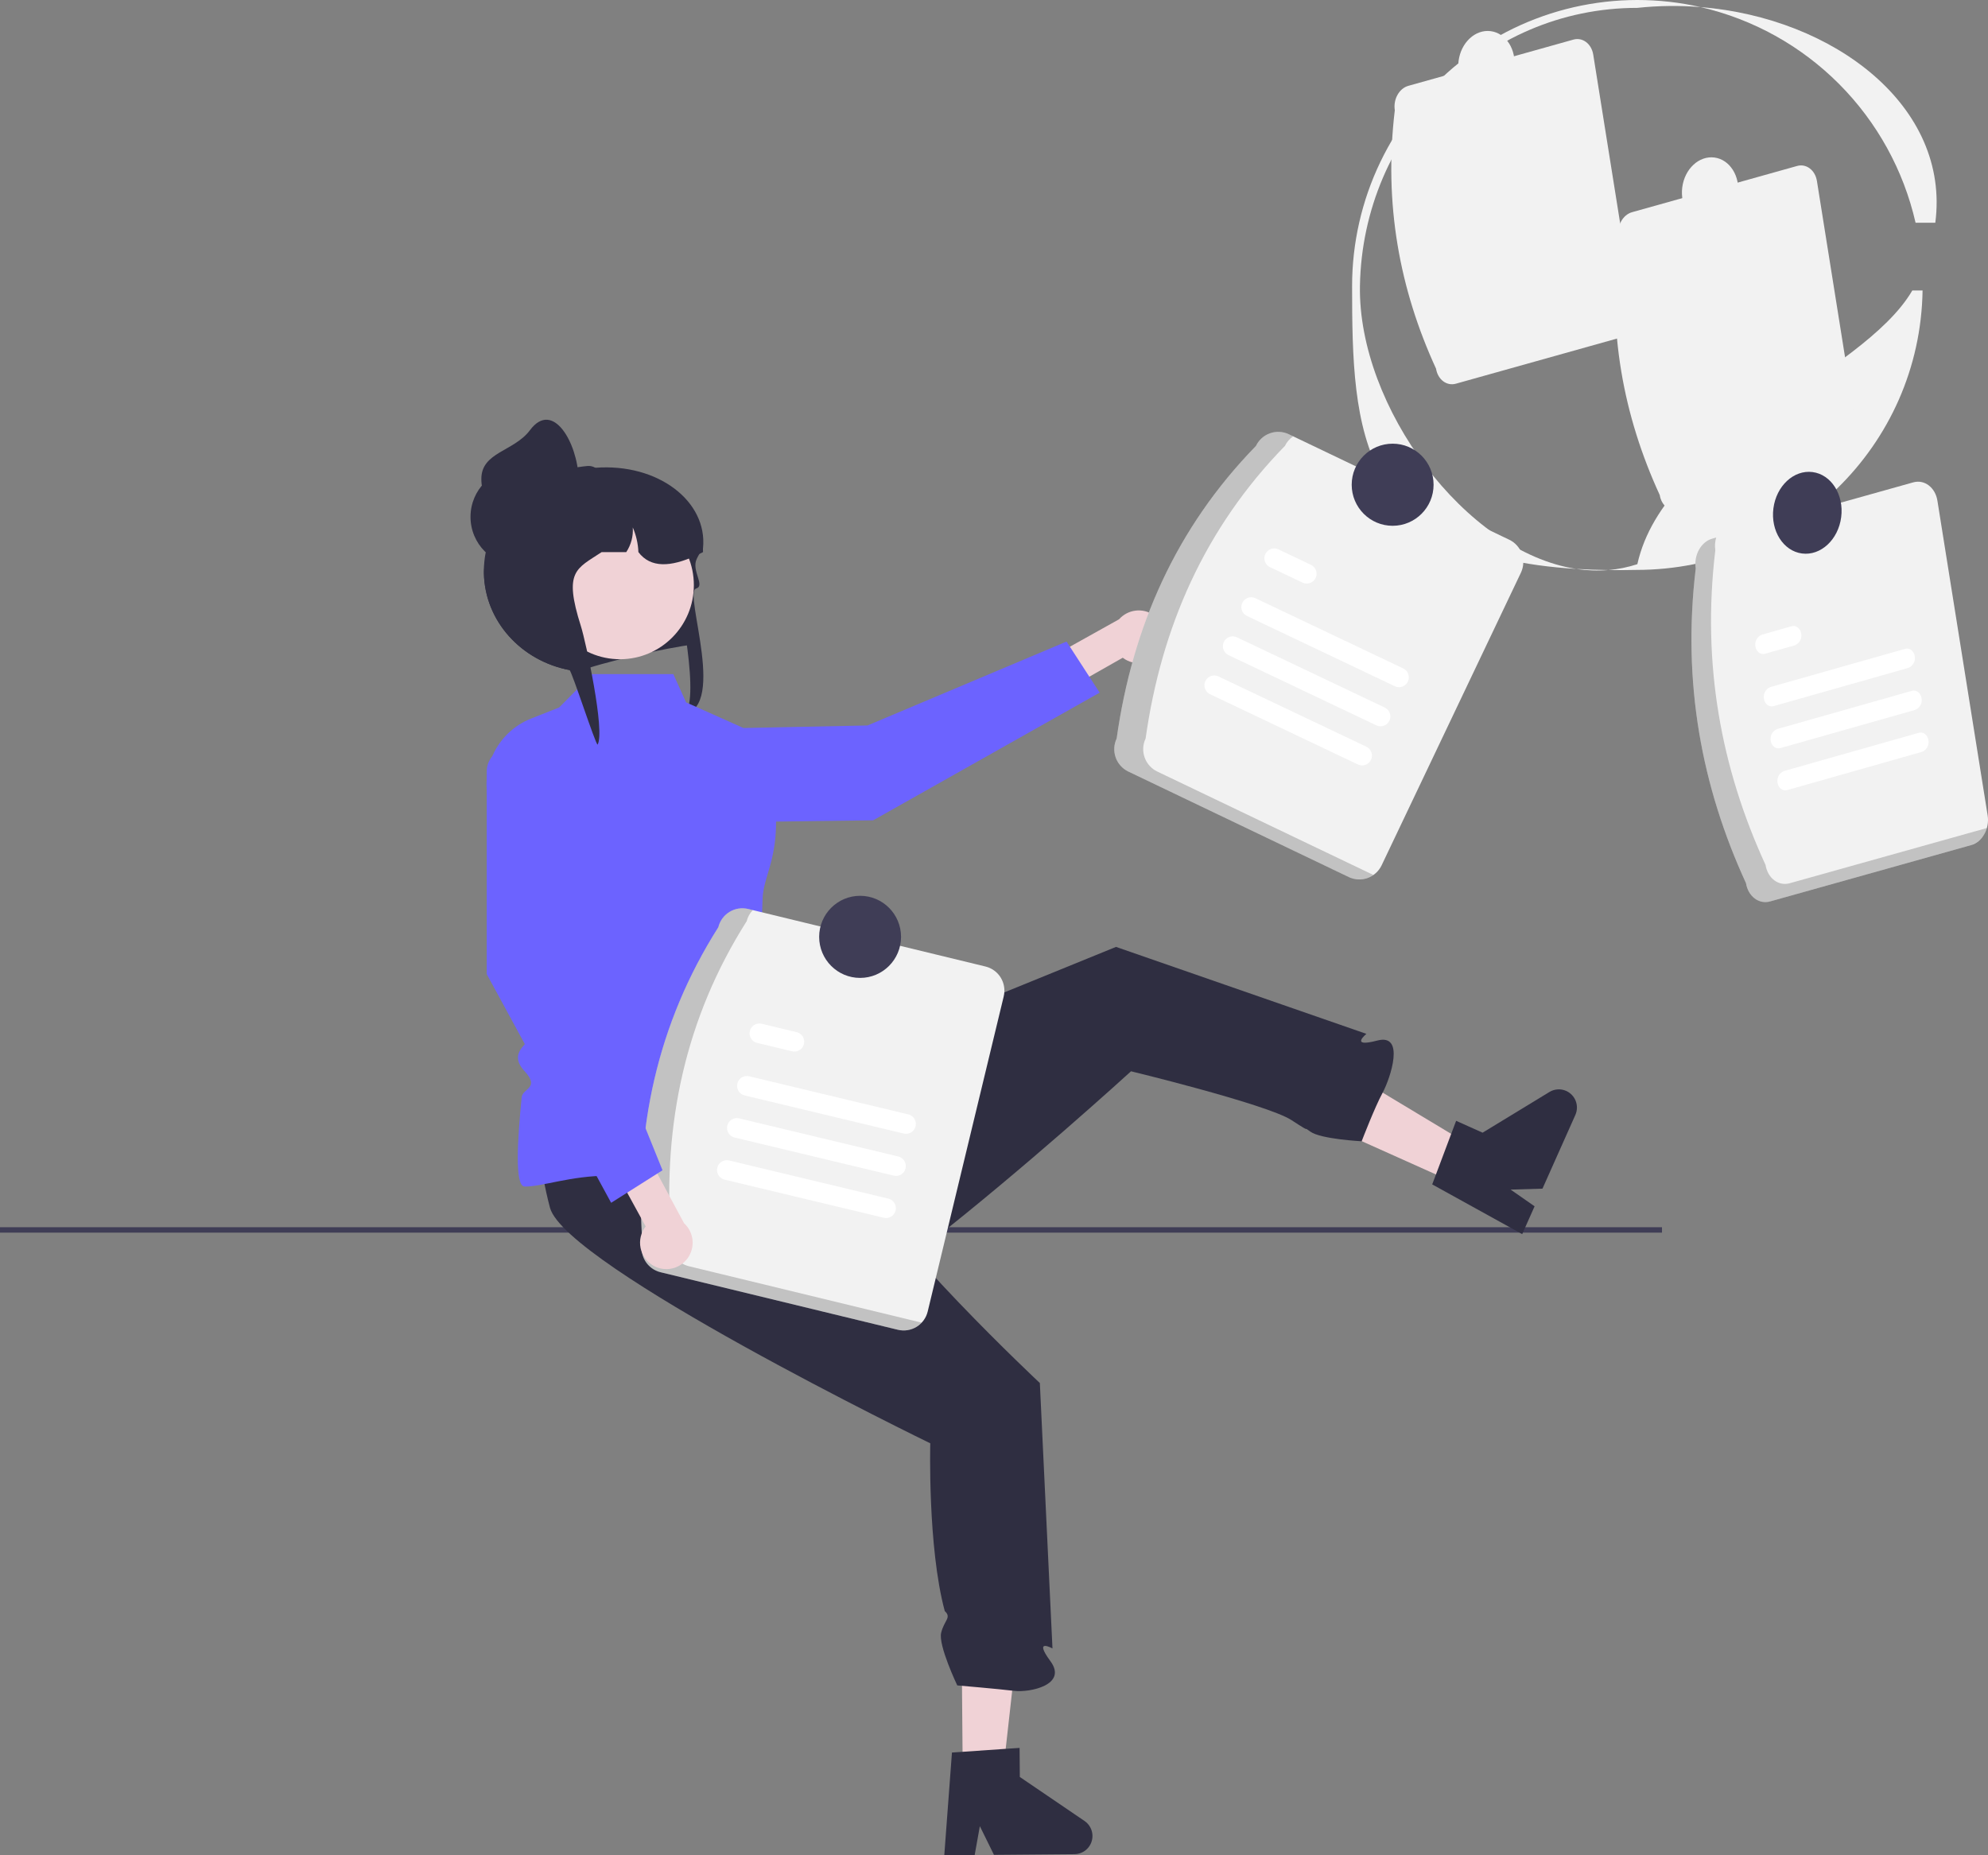
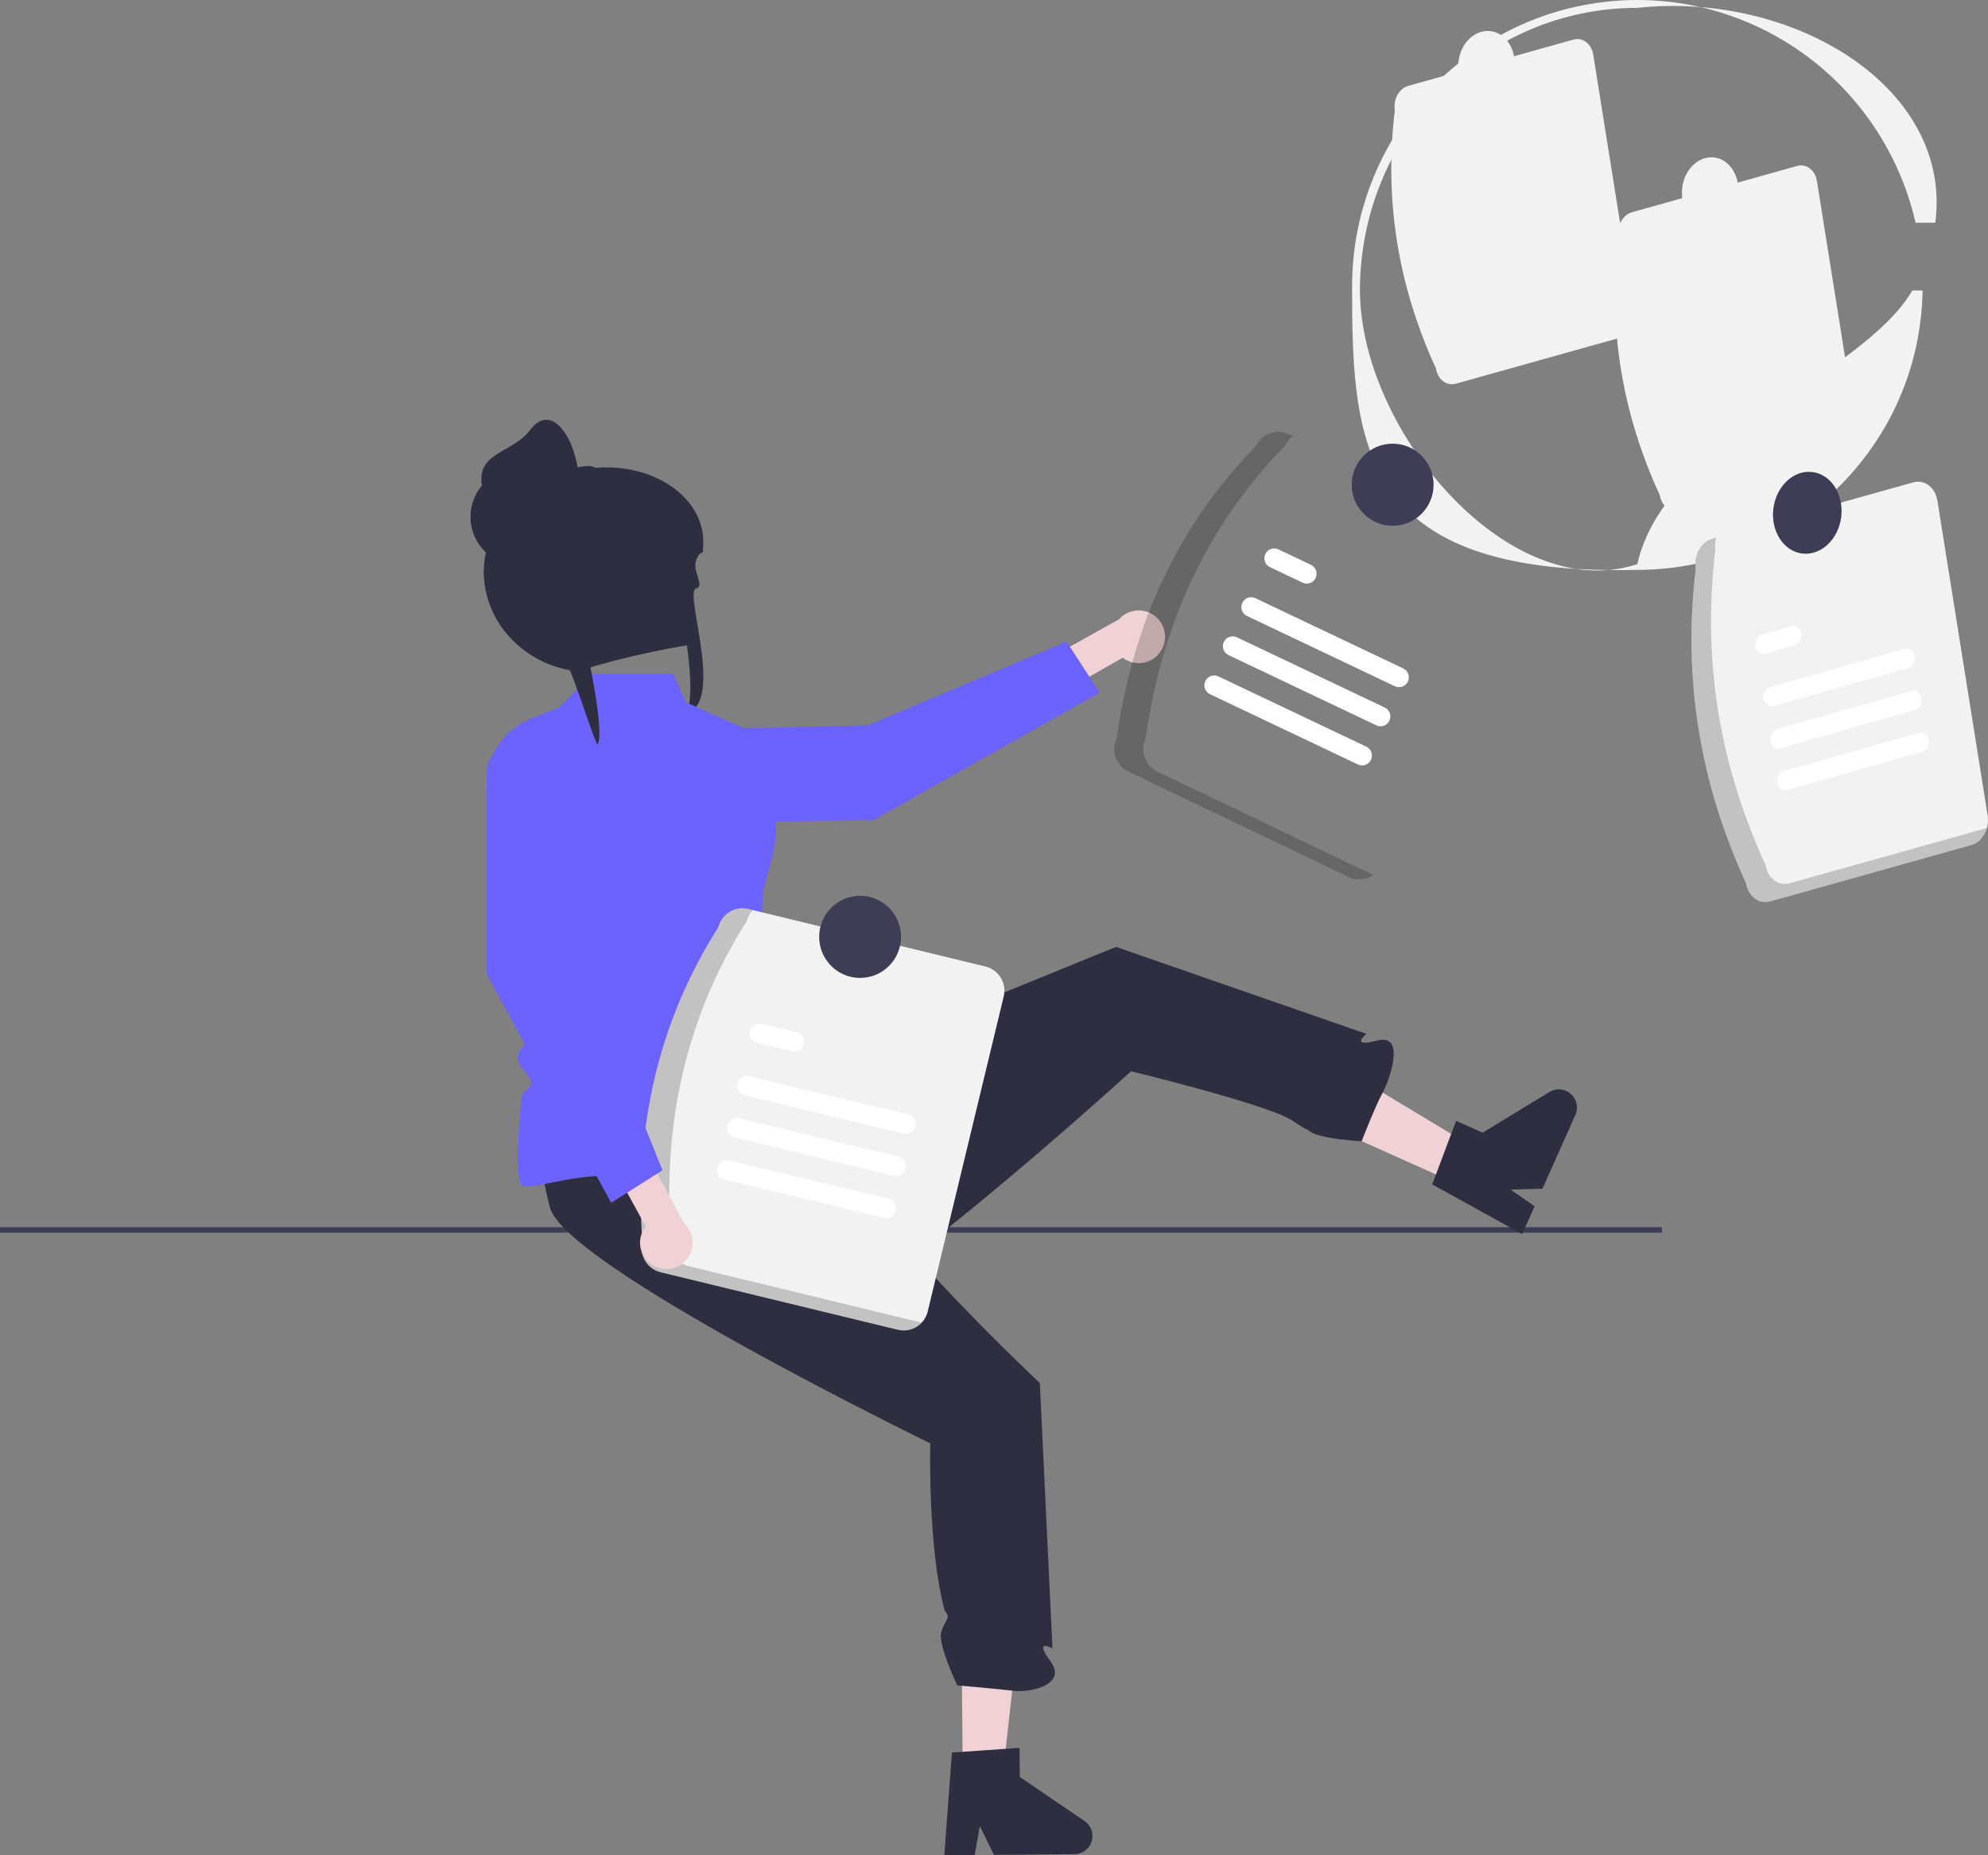
<svg xmlns="http://www.w3.org/2000/svg" fill="none" viewBox="0 0 195 182" height="182" width="195">
  <rect x="0" y="0" width="195" height="182" fill="#808080" stroke="none" />
  <g clip-path="url(#clip0_2281_811)">
    <path fill="#F2F2F2" d="M187.895 21.848H189.832C191.315 10.428 179.901 1.755 166.809 0.696C171.95 1.879 176.656 4.491 180.385 8.232C184.115 11.973 186.717 16.692 187.895 21.848Z" />
    <path fill="#F2F2F2" d="M157.761 55.921C156.665 55.907 155.615 55.87 154.611 55.81C155.653 55.971 156.71 56.008 157.761 55.921Z" />
    <path fill="#F2F2F2" d="M133.395 28.057C133.648 13.014 145.602 0.772 160.606 0.772C162.667 0.553 164.743 0.527 166.809 0.696C162.712 -0.236 158.458 -0.232 154.363 0.709C150.268 1.65 146.436 3.503 143.153 6.131C139.87 8.759 137.218 12.095 135.396 15.891C133.573 19.686 132.626 23.845 132.625 28.057C132.625 42.321 133.134 54.491 154.612 55.81C143.73 54.153 133.197 39.87 133.395 28.057Z" />
    <path fill="#F2F2F2" d="M187.575 28.497C182.656 36.934 163.317 43.122 160.606 55.343C159.684 55.647 158.729 55.841 157.762 55.922C158.653 55.932 159.572 55.929 160.528 55.907C175.81 55.907 188.345 43.762 188.582 28.497L187.575 28.497Z" />
    <path fill="#F2F2F2" d="M162.801 48.561C159.224 40.781 157.658 32.397 158.755 23.211C158.585 22.142 159.18 21.072 160.083 20.817L176.275 16.281C177.179 16.029 178.049 16.69 178.22 17.758L182.266 43.108C182.436 44.176 181.842 45.247 180.938 45.502L164.746 50.038C163.843 50.29 162.972 49.629 162.801 48.561Z" />
    <path fill="#F2F2F2" d="M170.47 19.085C170.704 17.274 169.671 15.647 168.163 15.452C166.655 15.257 165.244 16.567 165.01 18.378C164.777 20.189 165.81 21.816 167.318 22.011C168.826 22.206 170.237 20.896 170.47 19.085Z" />
    <path fill="#F2F2F2" d="M140.859 36.165C137.283 28.385 135.717 20 136.814 10.815C136.644 9.746 137.238 8.675 138.141 8.421L154.333 3.885C155.237 3.633 156.108 4.293 156.279 5.361L160.325 30.711C160.494 31.78 159.9 32.851 158.997 33.105L142.805 37.641C141.901 37.893 141.031 37.233 140.859 36.165Z" />
    <path fill="#F2F2F2" d="M148.529 6.689C148.762 4.877 147.729 3.251 146.222 3.056C144.714 2.86 143.302 4.17 143.069 5.981C142.836 7.792 143.869 9.419 145.376 9.614C146.884 9.81 148.296 8.5 148.529 6.689Z" />
    <path fill="#3F3D56" d="M163.022 120.389H0V120.921H163.022V120.389Z" />
    <path fill="#2F2E41" d="M66.312 57.62C66.12 56.945 68.808 63.13 68.169 63.205C65.255 63.54 58.8 65.051 56.772 65.865C56.68 65.854 56.589 65.843 56.5 65.83C56.282 65.806 56.07 65.772 55.861 65.732C51.136 64.835 47.562 60.944 47.465 56.247C47.46 56.181 47.46 56.111 47.46 56.045C47.459 55.721 47.476 55.397 47.511 55.074C47.555 54.634 47.632 54.197 47.739 53.768L47.728 53.766C45.847 51.994 46.64 48.709 49.037 47.324C50.079 46.723 51.234 46.347 52.429 46.22C52.753 46.185 53.078 46.167 53.404 46.167H56.465C57.099 46.03 57.74 45.937 58.387 45.888H58.392C64.554 45.417 69.413 49.183 68.959 53.766C68.956 53.771 68.951 53.776 68.948 53.782C68.816 53.978 68.701 54.164 68.599 54.343C68.499 54.51 68.416 54.67 68.343 54.822C67.782 55.992 69.225 57.464 68.268 57.739C66.995 58.105 71.617 70.12 66.577 70.12C69.028 70.819 66.842 59.481 66.312 57.62Z" />
    <path fill="#F0D2D6" d="M94.431 173.758L98.405 173.724L100.164 157.995L94.299 158.045L94.431 173.758Z" />
    <path fill="#2F2E41" d="M107.159 180.095C107.162 180.568 106.979 181.022 106.649 181.359C106.319 181.696 105.868 181.888 105.397 181.892L97.496 181.959L96.112 179.147L95.605 181.973L92.623 182L93.376 171.921L94.413 171.852L98.644 171.559L100.009 171.468L100.033 174.319L106.38 178.636C106.618 178.798 106.813 179.016 106.949 179.27C107.084 179.524 107.157 179.807 107.159 180.095Z" />
    <path fill="#2F2E41" d="M99.467 165.87C97.886 165.678 93.897 165.338 93.897 165.338C93.897 165.338 92.013 161.396 92.318 160.17C92.618 158.939 93.366 158.688 92.671 158.045C90.979 151.773 91.249 141.587 91.249 141.587C91.249 141.587 82.141 137.163 72.918 132.044C63.902 127.035 54.778 121.362 53.953 118.503C53.409 116.458 53.043 114.369 52.86 112.261C52.722 110.878 52.637 109.521 52.584 108.306C52.46 105.524 52.51 103.468 52.51 103.468L64.003 103.276L71.616 103.101H72.412V104.43L74.412 107.84C74.412 107.84 77.868 111.87 77.462 112.245C76.971 112.699 77.12 113.104 78.862 113.434C79.358 113.521 79.863 113.541 80.364 113.495C83.178 113.279 84.356 114.894 84.424 115.247C84.897 117.745 89.631 123.171 94.066 127.801H94.069C98.162 132.078 101.997 135.674 101.997 135.674L102.215 140.262L103.236 161.713C103.236 161.713 101.321 160.638 103.032 162.955C104.742 165.274 101.048 166.059 99.467 165.87Z" />
    <path fill="#F0D2D6" d="M142.587 115.992L144.21 112.354L130.676 104.208L128.281 109.577L142.587 115.992Z" />
    <path fill="#2F2E41" d="M153.628 107.019C154.058 107.213 154.394 107.569 154.562 108.01C154.731 108.452 154.717 108.942 154.526 109.373L151.299 116.606L148.174 116.698L150.526 118.337L149.31 121.067L140.482 116.188L140.851 115.214L142.346 111.234L142.83 109.951L145.426 111.115L151.982 107.123C152.227 106.973 152.505 106.886 152.792 106.868C153.079 106.85 153.366 106.902 153.628 107.019Z" />
    <path fill="#2F2E41" d="M135.626 107.186C135.616 107.207 135.605 107.226 135.596 107.243C134.857 108.603 133.643 111.752 133.567 111.946C133.565 111.95 133.564 111.954 133.564 111.958C133.564 111.958 129.56 111.751 128.536 111.015C127.511 110.273 129.063 111.446 126.699 109.895C125.476 109.088 121.289 107.83 117.538 106.801C114.049 105.844 110.94 105.092 110.94 105.092C110.94 105.092 108.192 107.6 104.21 111.066L104.208 111.068C100.51 114.28 95.744 118.319 91.126 121.936C81.238 124.853 70.802 127.379 68.193 125.96C66.359 124.912 64.619 123.705 62.994 122.355L65.681 115.294L72.785 107.833L80.264 104.786L83.19 103.593L87.287 101.926L109.467 92.89L134.029 101.421C134.029 101.421 132.318 102.807 135.103 102.076C137.849 101.356 136.398 105.727 135.626 107.186Z" />
    <path fill="#6C63FF" d="M58.088 66.13H66.046L67.298 68.903L72.627 71.284C73.32 71.594 73.931 72.063 74.41 72.653C74.889 73.243 75.223 73.938 75.385 74.682C77.304 83.478 74.877 85.305 74.799 88.206C74.533 98.046 73.167 100.004 73.32 102.433C73.365 103.16 73.808 106.035 75.232 105.764C76.655 105.494 75.888 106.63 76.225 107.072C76.516 107.454 78.047 106.947 77.086 108.215C76.125 109.483 80.234 112.941 77.716 112.941C72.942 112.941 63.393 115.335 59.68 115.335C55.966 115.335 53.096 116.439 51.457 116.398C50.458 116.374 50.77 111.702 51.169 107.655C51.26 106.739 53.014 106.763 51.44 105.064C49.865 103.366 51.719 102.483 51.722 102.036C51.726 101.561 52.615 100.365 51.505 98.408C50.396 96.451 51.419 97.26 51.37 96.646C50.999 91.91 50.467 85.872 50.467 85.872L48.121 79.252C47.522 77.56 47.601 75.701 48.342 74.066C49.084 72.431 50.429 71.149 52.095 70.49L54.847 69.402L58.088 66.13Z" />
    <path fill="#F0D2D6" d="M113.975 63.689C113.798 64.019 113.551 64.308 113.252 64.534C112.954 64.76 112.609 64.918 112.243 64.997C111.878 65.076 111.499 65.075 111.134 64.993C110.768 64.912 110.425 64.751 110.128 64.523L98.918 70.887L96.4 68.211L109.769 60.75C110.189 60.277 110.767 59.974 111.395 59.9C112.022 59.825 112.655 59.984 113.174 60.346C113.692 60.709 114.06 61.249 114.207 61.865C114.355 62.481 114.272 63.13 113.975 63.689Z" />
    <path fill="#6C63FF" d="M63.505 78.709L63.334 80.758L85.65 80.471L107.864 67.948L104.616 62.937L85.092 71.168L71.215 71.45C69.262 71.49 67.393 72.254 65.969 73.594C64.545 74.935 63.667 76.757 63.505 78.709Z" />
-     <path fill="#F0D2D6" d="M60.812 64.669C64.814 64.669 68.059 61.416 68.059 57.403C68.059 53.389 64.814 50.136 60.812 50.136C56.809 50.136 53.565 53.389 53.565 57.403C53.565 61.416 56.809 64.669 60.812 64.669Z" />
    <path fill="#2F2E41" d="M68.959 54.161C68.838 54.225 68.719 54.284 68.598 54.342C68.472 54.404 68.346 54.465 68.219 54.521C65.793 55.624 63.818 55.747 62.619 54.161C62.587 53.327 62.4 52.507 62.068 51.741C62.127 52.597 61.902 53.447 61.428 54.161H59.015C56.529 55.816 55.253 55.989 56.978 61.42C57.459 62.933 59.372 71.74 58.619 73.046C58.402 73.022 56.07 65.771 55.86 65.731C51.136 64.835 47.562 60.944 47.465 56.247C47.47 56.007 47.486 55.768 47.511 55.534C47.822 55.065 48.164 54.617 48.534 54.194C48.532 52.938 48.82 51.699 49.376 50.574C50.078 49.148 51.173 47.953 52.531 47.132C53.34 46.738 54.184 46.421 55.051 46.182C55.073 46.177 55.092 46.172 55.113 46.166C55.379 46.095 55.651 46.028 55.922 45.972C56.483 45.854 57.05 45.767 57.62 45.714C57.661 45.712 57.701 45.709 57.739 45.709C57.967 45.709 58.19 45.771 58.386 45.887C58.389 45.887 58.389 45.89 58.392 45.89C58.532 45.972 58.654 46.081 58.752 46.212C58.923 46.431 59.016 46.702 59.015 46.98H61.703C61.802 46.98 61.901 46.983 62.001 46.988C63.794 47.05 65.501 47.78 66.785 49.036C68.07 50.293 68.841 51.985 68.948 53.781C68.956 53.909 68.959 54.034 68.959 54.161Z" />
    <path fill="#2F2E41" d="M50.927 55.492C53.564 55.492 55.701 53.349 55.701 50.705C55.701 48.06 53.564 45.917 50.927 45.917C48.29 45.917 46.152 48.06 46.152 50.705C46.152 53.349 48.29 55.492 50.927 55.492Z" />
    <path fill="#2F2E41" d="M56.764 46.98C56.855 49.623 54.626 51.768 51.989 51.768C50.723 51.768 49.509 51.263 48.613 50.366C47.718 49.468 47.215 48.25 47.215 46.98C47.215 44.336 50.408 44.309 51.989 42.193C54.226 39.199 56.641 43.417 56.764 46.98Z" />
    <path fill="#F2F2F2" d="M63.005 121.873C62.264 110.842 64.434 100.466 70.461 90.957C70.613 90.332 71.006 89.792 71.554 89.457C72.102 89.121 72.76 89.017 73.384 89.168L96.668 94.815C97.292 94.967 97.831 95.361 98.165 95.91C98.5 96.46 98.603 97.12 98.453 97.746L90.996 128.661C90.845 129.286 90.452 129.826 89.904 130.161C89.356 130.497 88.698 130.601 88.074 130.45L64.789 124.803C64.165 124.651 63.627 124.257 63.293 123.708C62.958 123.159 62.855 122.498 63.005 121.873Z" />
    <path fill="black" d="M67.568 124.215C66.944 124.063 66.406 123.669 66.071 123.12C65.737 122.57 65.633 121.91 65.784 121.284C65.042 110.254 67.212 99.878 73.24 90.369C73.341 89.959 73.549 89.583 73.842 89.279L73.384 89.168C72.76 89.017 72.102 89.121 71.554 89.457C71.006 89.792 70.613 90.332 70.461 90.957C64.434 100.466 62.264 110.842 63.005 121.873C62.855 122.498 62.958 123.158 63.293 123.708C63.627 124.257 64.165 124.651 64.789 124.803L88.074 130.45C88.487 130.549 88.92 130.536 89.328 130.414C89.735 130.291 90.103 130.062 90.394 129.751L67.568 124.215Z" opacity="0.2" />
    <path fill="white" d="M88.651 111.201L73.037 107.461C72.789 107.401 72.575 107.245 72.441 107.027C72.308 106.808 72.266 106.546 72.325 106.297C72.385 106.048 72.54 105.833 72.757 105.699C72.975 105.565 73.237 105.523 73.485 105.582L89.099 109.322C89.346 109.383 89.56 109.539 89.693 109.757C89.826 109.975 89.868 110.237 89.808 110.485C89.749 110.734 89.594 110.949 89.377 111.083C89.16 111.217 88.899 111.26 88.651 111.201Z" />
    <path fill="white" d="M77.7 103.132L74.264 102.309C74.016 102.25 73.801 102.094 73.667 101.877C73.533 101.659 73.491 101.397 73.549 101.148C73.608 100.899 73.762 100.683 73.979 100.548C74.196 100.413 74.458 100.37 74.706 100.429L74.712 100.43L78.147 101.253C78.395 101.313 78.609 101.47 78.742 101.688C78.875 101.906 78.916 102.168 78.857 102.416C78.798 102.665 78.643 102.88 78.426 103.014C78.209 103.148 77.948 103.19 77.7 103.132Z" />
    <path fill="white" d="M86.682 119.46L71.069 115.72C70.821 115.66 70.607 115.504 70.474 115.286C70.341 115.068 70.299 114.805 70.358 114.557C70.418 114.308 70.573 114.093 70.79 113.959C71.007 113.825 71.268 113.783 71.516 113.841L87.13 117.582C87.253 117.611 87.37 117.664 87.472 117.738C87.575 117.812 87.662 117.905 87.729 118.013C87.796 118.121 87.841 118.241 87.861 118.367C87.882 118.492 87.877 118.62 87.848 118.744C87.819 118.867 87.766 118.984 87.692 119.087C87.618 119.19 87.524 119.277 87.417 119.344C87.309 119.411 87.189 119.455 87.064 119.476C86.939 119.496 86.811 119.491 86.688 119.462L86.682 119.46Z" />
    <path fill="white" d="M87.667 115.331L72.053 111.59C71.805 111.531 71.59 111.375 71.456 111.157C71.322 110.939 71.279 110.676 71.339 110.427C71.398 110.178 71.553 109.962 71.77 109.828C71.988 109.694 72.25 109.652 72.498 109.711L72.501 109.711L88.114 113.452C88.362 113.512 88.576 113.668 88.709 113.886C88.842 114.104 88.884 114.366 88.824 114.615C88.765 114.864 88.61 115.079 88.393 115.213C88.176 115.347 87.915 115.389 87.667 115.331Z" />
    <path fill="#3F3D56" d="M84.366 95.932C86.584 95.932 88.382 94.129 88.382 91.905C88.382 89.681 86.584 87.878 84.366 87.878C82.148 87.878 80.35 89.681 80.35 91.905C80.35 94.129 82.148 95.932 84.366 95.932Z" />
    <path fill="#F0D2D6" d="M64.115 124.178C63.788 123.996 63.504 123.746 63.282 123.443C63.061 123.14 62.907 122.793 62.833 122.425C62.758 122.057 62.764 121.678 62.851 121.313C62.937 120.947 63.101 120.605 63.333 120.31L57.131 108.989L59.832 106.499L67.1 119.999C67.566 120.426 67.861 121.01 67.927 121.64C67.993 122.27 67.826 122.903 67.459 123.418C67.091 123.933 66.547 124.295 65.931 124.435C65.315 124.575 64.669 124.483 64.115 124.178Z" />
    <path fill="#6C63FF" d="M56.872 74.065L50.202 73.42C49.891 73.389 49.577 73.425 49.28 73.524C48.983 73.623 48.71 73.782 48.479 73.993C48.248 74.204 48.063 74.461 47.936 74.748C47.809 75.034 47.744 75.344 47.744 75.658V95.561L59.946 117.994L64.985 114.802L57.028 95.121L56.872 74.065Z" />
-     <path fill="#F2F2F2" d="M109.53 72.45C111.077 61.504 115.337 51.801 123.193 43.746C123.471 43.165 123.966 42.718 124.571 42.504C125.177 42.289 125.842 42.324 126.422 42.6L148.041 52.947C148.62 53.225 149.066 53.722 149.28 54.329C149.494 54.936 149.459 55.603 149.183 56.184L135.52 84.889C135.243 85.469 134.747 85.916 134.142 86.131C133.537 86.346 132.871 86.311 132.292 86.034L110.673 75.687C110.093 75.409 109.648 74.912 109.434 74.305C109.22 73.699 109.254 73.031 109.53 72.45Z" />
    <path fill="black" d="M113.512 75.687C112.933 75.409 112.488 74.912 112.274 74.305C112.059 73.699 112.094 73.031 112.37 72.45C113.917 61.504 118.177 51.801 126.033 43.745C126.217 43.365 126.498 43.04 126.847 42.804L126.422 42.6C125.842 42.324 125.177 42.289 124.571 42.504C123.966 42.718 123.471 43.165 123.193 43.745C115.337 51.801 111.077 61.504 109.53 72.45C109.254 73.031 109.22 73.699 109.434 74.305C109.648 74.912 110.093 75.409 110.672 75.687L132.292 86.034C132.676 86.217 133.102 86.294 133.526 86.258C133.95 86.222 134.357 86.075 134.706 85.831L113.512 75.687Z" opacity="0.2" />
    <path fill="white" d="M136.819 67.32L122.312 60.426C122.082 60.317 121.904 60.12 121.818 59.878C121.732 59.637 121.745 59.372 121.855 59.14C121.964 58.909 122.161 58.73 122.401 58.644C122.642 58.558 122.907 58.571 123.137 58.681L137.644 65.574C137.874 65.685 138.051 65.882 138.136 66.123C138.221 66.363 138.208 66.628 138.099 66.859C137.99 67.09 137.794 67.268 137.554 67.355C137.314 67.441 137.05 67.428 136.819 67.32Z" />
    <path fill="white" d="M127.767 57.157L124.576 55.64C124.461 55.586 124.358 55.51 124.273 55.416C124.188 55.323 124.122 55.213 124.079 55.094C124.036 54.974 124.017 54.848 124.023 54.721C124.028 54.594 124.059 54.47 124.113 54.355C124.167 54.24 124.243 54.137 124.336 54.051C124.43 53.966 124.539 53.9 124.658 53.857C124.778 53.814 124.904 53.795 125.03 53.801C125.157 53.807 125.281 53.838 125.395 53.892L125.401 53.895L128.592 55.411C128.822 55.521 128.999 55.718 129.085 55.959C129.17 56.2 129.157 56.465 129.048 56.696C128.938 56.927 128.742 57.106 128.502 57.192C128.262 57.278 127.998 57.266 127.767 57.157Z" />
    <path fill="white" d="M133.193 74.993L118.687 68.1C118.457 67.99 118.28 67.793 118.194 67.552C118.109 67.311 118.122 67.046 118.231 66.815C118.341 66.584 118.537 66.406 118.777 66.319C119.017 66.233 119.281 66.246 119.512 66.355L134.018 73.248C134.133 73.302 134.236 73.378 134.321 73.472C134.406 73.565 134.472 73.675 134.515 73.794C134.558 73.914 134.577 74.04 134.571 74.167C134.565 74.294 134.534 74.418 134.48 74.533C134.427 74.648 134.351 74.751 134.257 74.836C134.164 74.921 134.054 74.988 133.935 75.031C133.816 75.074 133.69 75.093 133.564 75.087C133.437 75.081 133.313 75.05 133.199 74.996L133.193 74.993Z" />
    <path fill="white" d="M135.008 71.157L120.501 64.264C120.27 64.154 120.092 63.958 120.006 63.716C119.919 63.475 119.932 63.21 120.042 62.978C120.151 62.746 120.347 62.568 120.588 62.481C120.828 62.395 121.093 62.408 121.324 62.517L121.326 62.518L135.833 69.412C136.063 69.522 136.24 69.719 136.325 69.96C136.41 70.201 136.397 70.466 136.288 70.697C136.178 70.928 135.982 71.106 135.742 71.192C135.503 71.278 135.238 71.266 135.008 71.157Z" />
    <path fill="#3F3D56" d="M136.602 51.58C138.82 51.58 140.618 49.776 140.618 47.552C140.618 45.328 138.82 43.525 136.602 43.525C134.384 43.525 132.586 45.328 132.586 47.552C132.586 49.776 134.384 51.58 136.602 51.58Z" />
    <path fill="#F2F2F2" d="M171.259 86.631C166.903 77.156 164.996 66.945 166.332 55.759C166.126 54.457 166.849 53.153 167.949 52.843L187.668 47.319C188.769 47.012 189.829 47.817 190.038 49.118L194.965 79.99C195.171 81.291 194.448 82.596 193.348 82.905L173.629 88.43C172.528 88.736 171.468 87.932 171.259 86.631Z" />
    <path fill="black" d="M175.548 86.647C174.448 86.954 173.388 86.15 173.179 84.849C168.823 75.374 166.916 65.163 168.252 53.977C168.189 53.561 168.218 53.137 168.337 52.734L167.949 52.843C166.849 53.153 166.126 54.457 166.332 55.758C164.996 66.945 166.903 77.156 171.259 86.631C171.468 87.931 172.528 88.736 173.629 88.429L193.348 82.905C193.723 82.779 194.061 82.559 194.329 82.266C194.596 81.974 194.786 81.618 194.879 81.232L175.548 86.647Z" opacity="0.2" />
    <path fill="white" d="M187.175 65.525L173.967 69.27C173.529 69.394 173.107 69.074 173.024 68.556C172.976 68.318 173.015 68.071 173.132 67.859C173.249 67.647 173.437 67.483 173.664 67.396L186.871 63.651C187.309 63.529 187.731 63.849 187.813 64.367C187.86 64.604 187.822 64.851 187.705 65.063C187.588 65.275 187.4 65.438 187.175 65.525Z" />
    <path fill="white" d="M176.04 63.308L173.135 64.132C172.697 64.258 172.274 63.94 172.188 63.423C172.14 63.185 172.178 62.937 172.295 62.724C172.411 62.511 172.6 62.347 172.826 62.26L172.831 62.258L175.737 61.434C176.175 61.312 176.597 61.632 176.679 62.15C176.726 62.388 176.687 62.634 176.571 62.846C176.454 63.058 176.266 63.221 176.04 63.308Z" />
    <path fill="white" d="M188.509 73.761L175.302 77.507C174.864 77.629 174.442 77.309 174.359 76.791C174.312 76.553 174.351 76.307 174.468 76.095C174.585 75.883 174.772 75.719 174.998 75.633L188.205 71.888C188.643 71.762 189.066 72.079 189.152 72.596C189.2 72.835 189.162 73.082 189.046 73.295C188.929 73.508 188.74 73.673 188.514 73.76L188.509 73.761Z" />
    <path fill="white" d="M187.843 69.643L174.635 73.388C174.198 73.513 173.775 73.195 173.69 72.677C173.642 72.439 173.68 72.192 173.797 71.979C173.914 71.766 174.103 71.601 174.33 71.515L174.332 71.514L187.539 67.769C187.977 67.647 188.399 67.967 188.481 68.485C188.528 68.723 188.49 68.969 188.373 69.181C188.256 69.393 188.068 69.556 187.843 69.643Z" />
    <path fill="#3F3D56" d="M180.599 50.734C180.884 48.528 179.626 46.547 177.789 46.309C175.953 46.071 174.234 47.667 173.95 49.872C173.666 52.078 174.924 54.059 176.76 54.297C178.596 54.535 180.315 52.94 180.599 50.734Z" />
  </g>
  <defs>
    <clipPath id="clip0_2281_811">
      <rect fill="white" height="182" width="195" />
    </clipPath>
  </defs>
</svg>